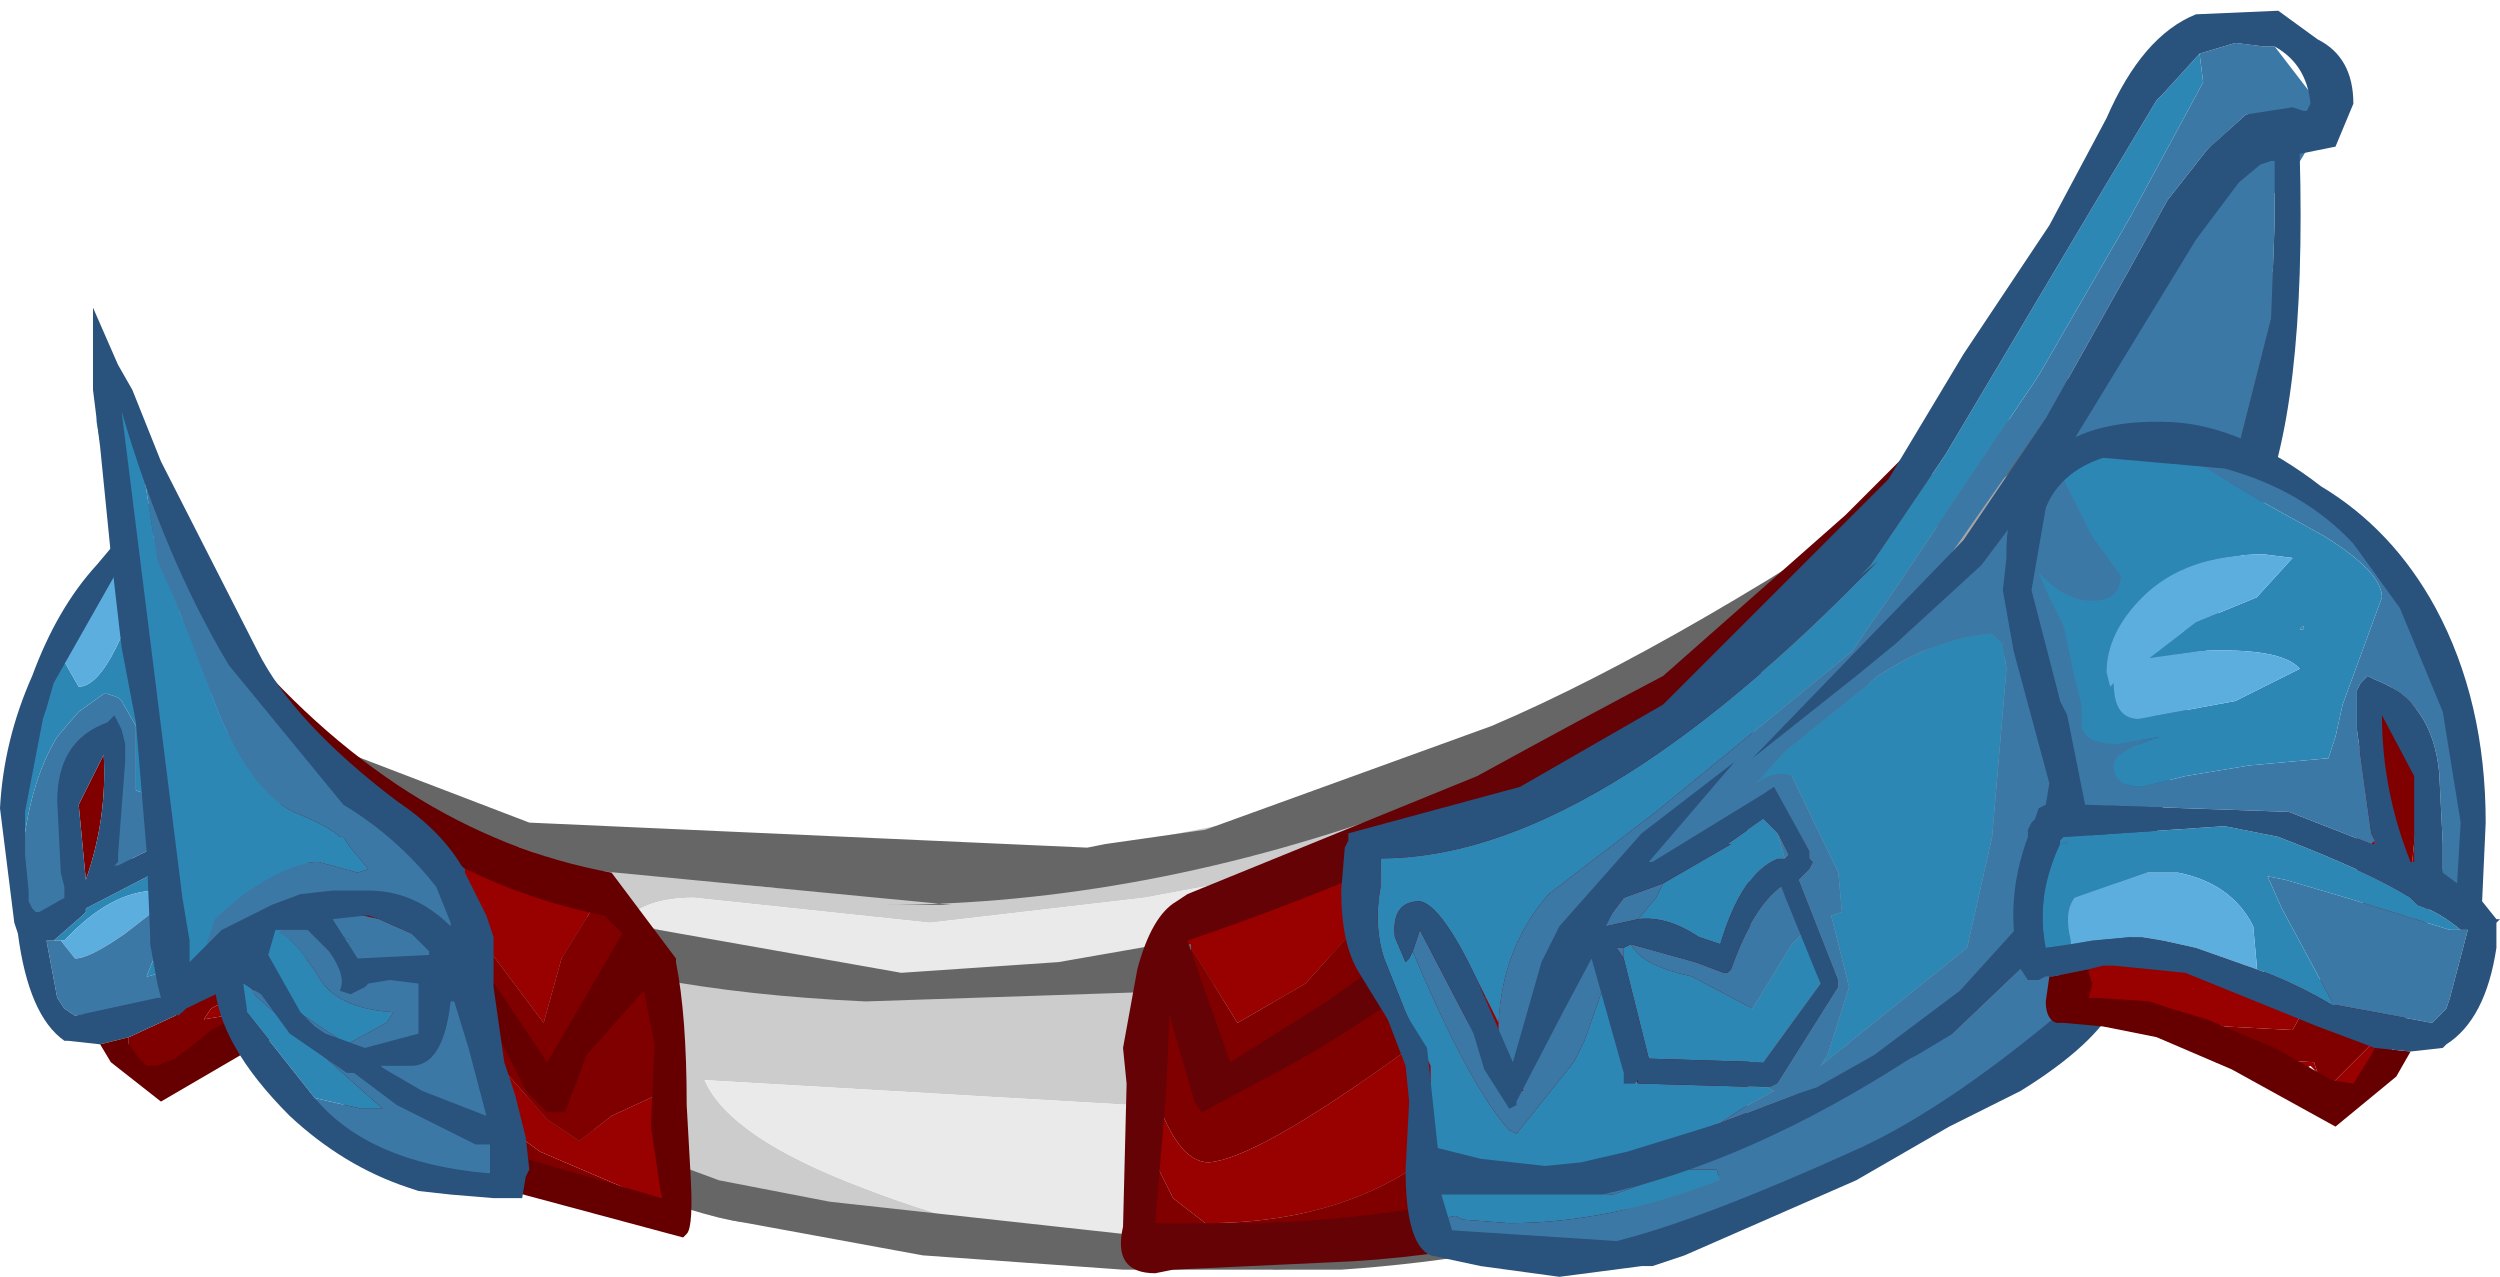
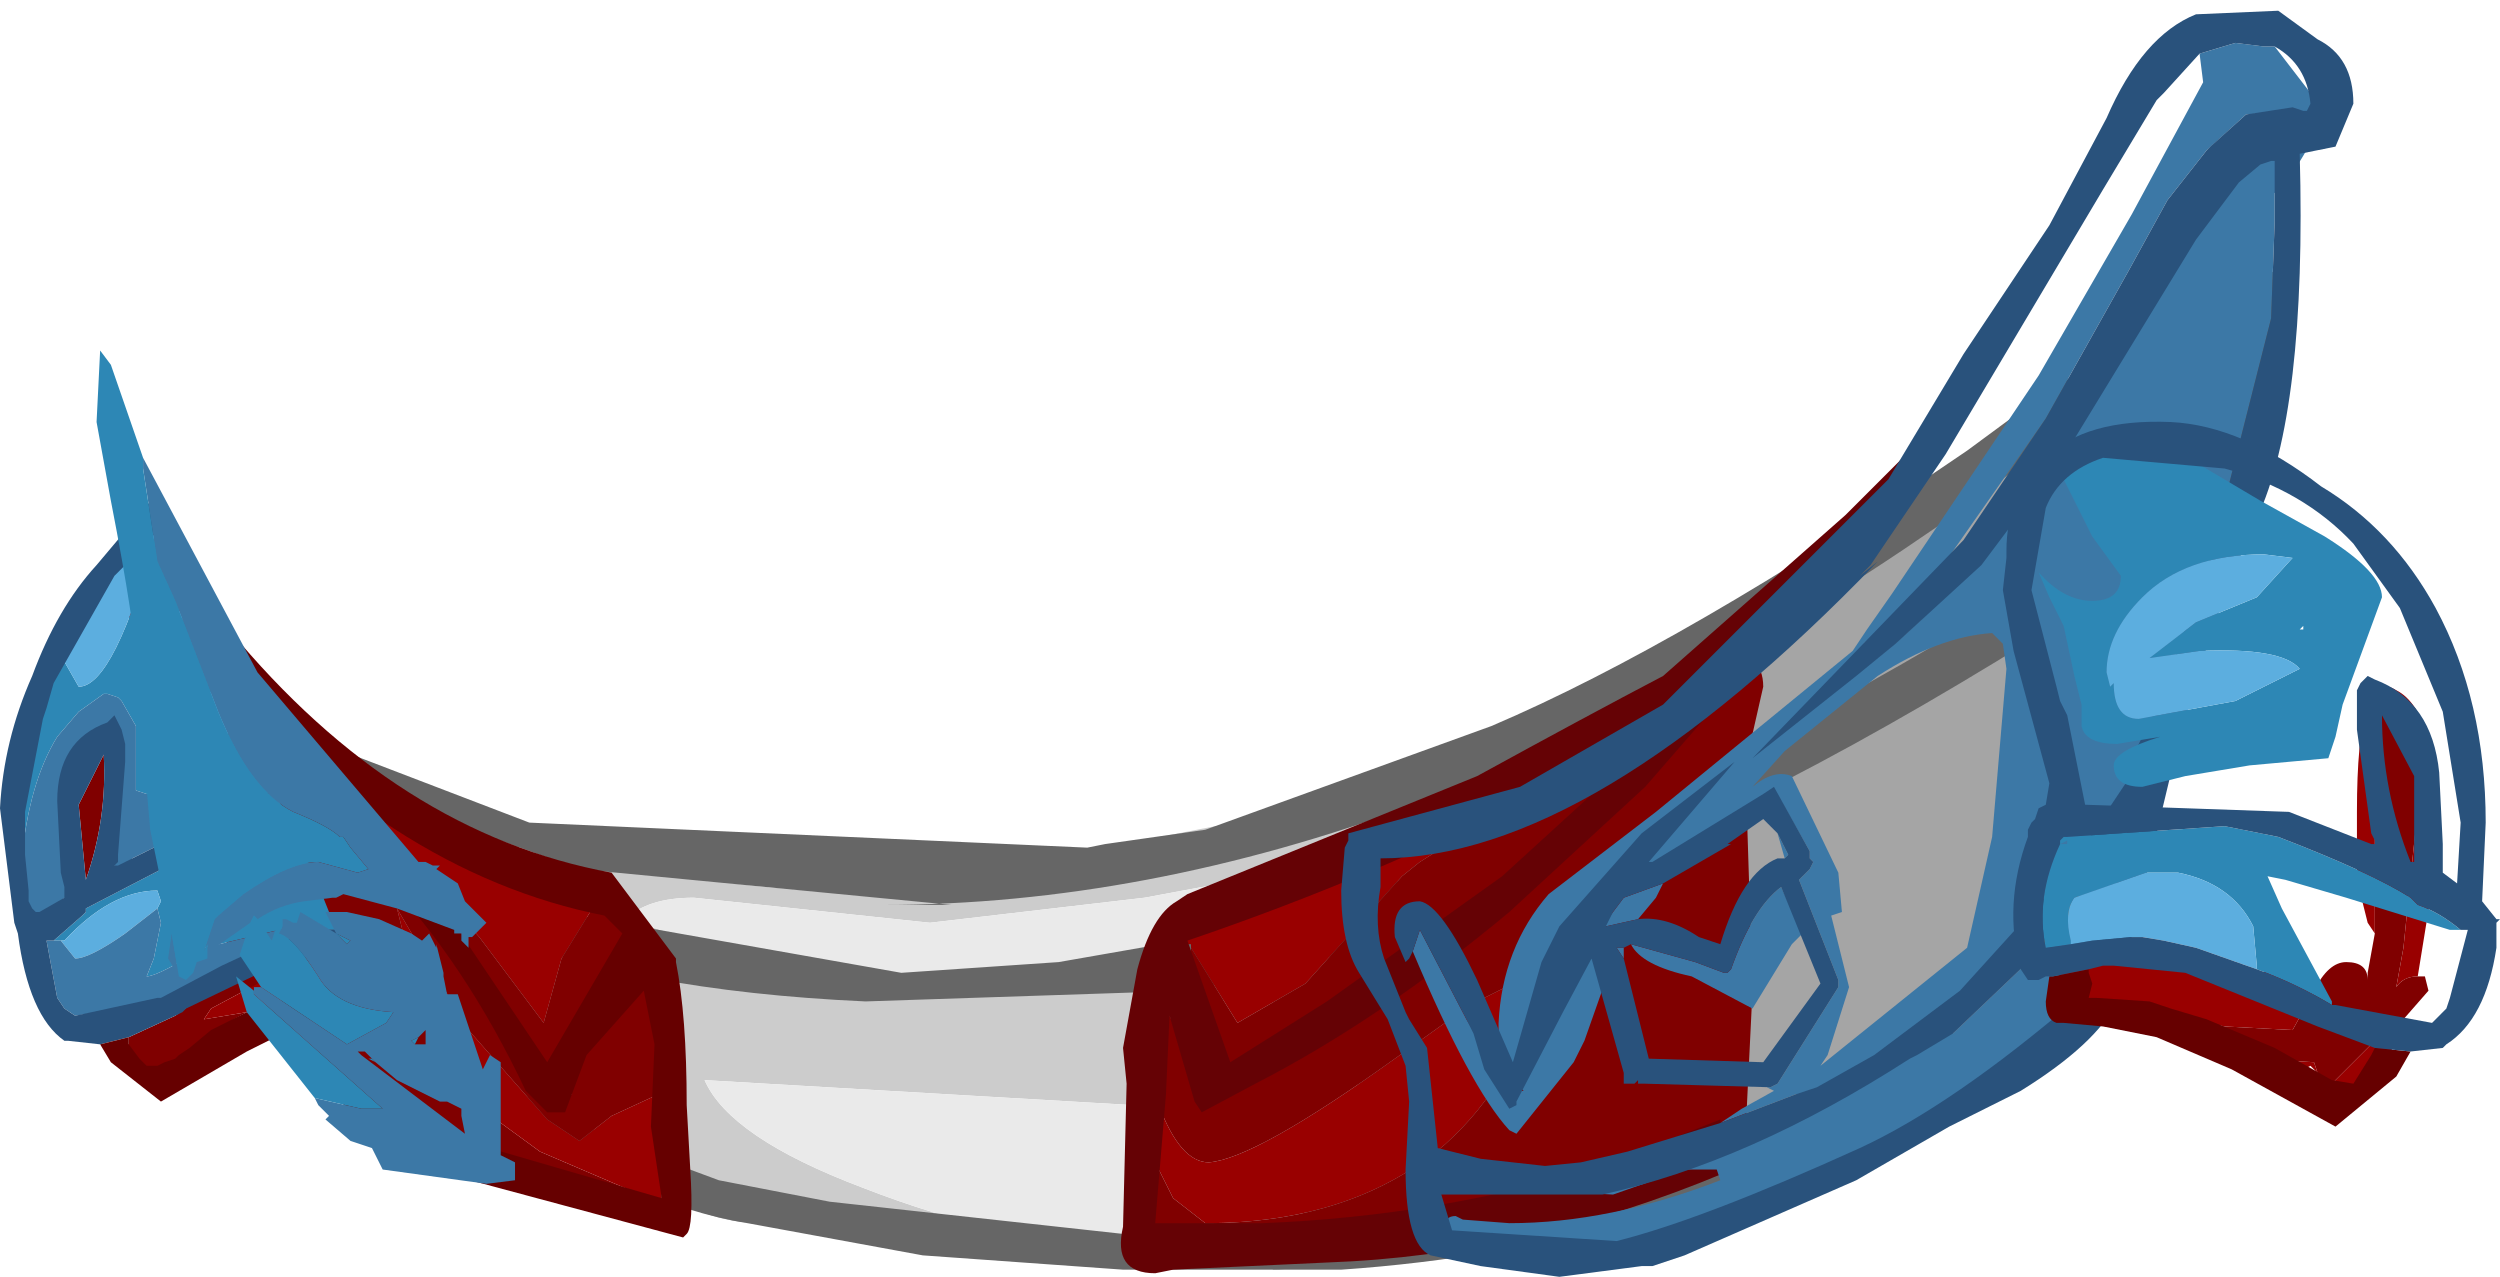
<svg xmlns="http://www.w3.org/2000/svg" height="178.5px" width="349.5px">
  <g transform="matrix(10.0, 0.0, 0.0, 10.0, 164.0, 25.5)">
    <path d="M3.45 8.35 L3.45 8.3 3.7 8.2 3.9 7.85 Q4.15 7.65 4.2 8.05 L4.45 7.85 5.1 7.7 5.75 7.45 6.5 7.05 7.6 6.3 10.65 4.5 14.7 1.55 15.2 1.1 Q15.15 2.65 14.2 5.5 L13.0 8.6 12.35 10.4 12.15 11.2 11.85 12.05 9.15 13.2 5.45 14.25 3.4 14.5 3.0 14.6 2.55 14.6 2.45 14.7 Q2.0 15.2 1.4 15.2 L1.15 15.0 1.45 14.75 1.9 14.35 Q2.6 13.7 2.6 12.75 L2.45 11.95 Q2.15 11.6 1.3 11.45 L-0.05 11.4 0.35 11.3 0.15 11.25 Q0.1 10.95 0.75 10.8 L1.85 10.6 2.4 10.4 3.0 9.9 3.15 9.65 3.45 8.45 3.45 8.35 M-5.4 14.3 L-5.3 14.35 Q-5.5 14.55 -5.75 14.55 -6.85 14.55 -7.95 13.5 L-8.95 12.95 Q-10.55 12.05 -11.2 11.35 -12.05 10.25 -12.1 9.75 L-12.7 8.2 Q-12.7 7.85 -12.3 7.85 L-9.75 8.9 -9.3 9.05 -8.85 9.15 -8.9 9.2 Q-9.2 9.25 -9.2 9.45 -9.2 9.9 -7.5 10.55 L-7.5 10.7 -7.35 10.75 -6.6 11.05 -6.8 11.15 Q-7.0 10.95 -7.2 10.9 L-8.0 11.0 -8.1 11.0 -8.15 11.05 -8.65 11.25 -8.7 11.7 Q-8.7 12.2 -7.75 13.2 -6.65 14.35 -5.7 14.35 L-5.4 14.3 M-10.8 9.65 L-10.65 9.8 -10.6 9.75 -10.8 9.65" fill="#a5a5a5" fill-rule="evenodd" stroke="none" />
    <path d="M3.45 8.35 L3.45 8.45 3.15 9.65 3.0 9.9 2.4 10.4 1.85 10.6 0.75 10.8 Q0.1 10.95 0.15 11.25 L0.35 11.3 -0.05 11.4 1.3 11.45 Q2.15 11.6 2.45 11.95 L2.6 12.75 Q2.6 13.7 1.9 14.35 L1.45 14.75 0.6 14.85 -0.7 14.9 -1.05 14.95 -3.45 14.8 -3.65 14.8 -5.35 14.25 -5.4 14.3 -5.7 14.35 Q-6.65 14.35 -7.75 13.2 -8.7 12.2 -8.7 11.7 L-8.65 11.25 -8.15 11.05 -8.1 11.0 -8.0 11.0 -7.2 10.9 Q-7.0 10.95 -6.8 11.15 L-6.6 11.05 -7.35 10.75 -7.5 10.7 -7.5 10.55 Q-9.2 9.9 -9.2 9.45 -9.2 9.25 -8.9 9.2 -6.55 9.9 -4.65 9.9 L-2.95 9.65 -2.75 9.65 1.1 8.9 3.2 8.4 3.45 8.35 M2.45 10.0 Q2.45 9.6 1.75 9.6 L-0.4 10.0 -3.4 10.35 -6.7 10.0 Q-7.35 10.0 -7.65 10.3 L-6.2 10.75 -3.65 11.2 Q2.45 10.8 2.45 10.0 M1.25 13.55 Q1.25 12.75 0.75 12.75 L-0.55 12.9 -6.55 12.55 Q-6.2 13.35 -4.35 14.05 -2.3 14.85 -0.75 14.8 L0.7 14.6 Q1.25 14.3 1.25 13.55 M-1.1 11.05 L-0.75 11.0 -1.0 11.05 -1.1 11.05" fill="#cccccc" fill-rule="evenodd" stroke="none" />
    <path d="M2.45 10.0 Q2.45 10.8 -3.65 11.2 L-6.2 10.75 -7.65 10.3 Q-7.35 10.0 -6.7 10.0 L-3.4 10.35 -0.4 10.0 1.75 9.6 Q2.45 9.6 2.45 10.0 M1.25 13.55 Q1.25 14.3 0.7 14.6 L-0.75 14.8 Q-2.3 14.85 -4.35 14.05 -6.2 13.35 -6.55 12.55 L-0.55 12.9 0.75 12.75 Q1.25 12.75 1.25 13.55 M-1.1 11.05 L-1.0 11.05 -0.75 11.0 -1.1 11.05" fill="#eaeaea" fill-rule="evenodd" stroke="none" />
    <path d="M15.45 1.25 L15.45 1.5 15.45 1.65 15.35 2.65 15.4 2.6 15.35 3.0 15.35 3.2 15.15 3.8 15.1 3.85 15.05 4.0 13.85 7.65 12.55 10.9 12.4 11.2 12.3 11.4 12.35 11.4 12.1 12.1 11.0 12.8 Q6.75 14.9 2.35 15.2 L-0.7 15.2 -3.5 15.0 -5.95 14.55 Q-7.55 14.3 -9.9 12.8 L-10.25 12.55 Q-12.1 11.15 -12.45 10.1 L-12.85 8.45 -12.85 8.0 -13.25 6.9 -12.55 7.55 -12.25 7.7 -11.35 8.05 -9.0 8.95 -1.2 9.3 -0.95 9.25 0.45 9.05 4.45 7.6 Q7.15 6.45 11.1 3.75 L12.05 3.05 13.5 2.1 Q14.2 1.6 14.85 1.25 L15.45 1.25 M12.55 6.05 Q8.3 8.75 5.1 9.9 2.65 10.8 0.2 11.3 L-4.3 11.45 Q-7.6 11.3 -9.6 10.45 L-12.0 9.25 -11.8 10.0 Q-11.5 11.15 -9.65 12.45 L-9.45 12.55 Q-8.15 13.3 -6.35 13.95 L-4.8 14.25 -0.7 14.7 1.1 14.65 Q6.75 14.4 11.5 11.85 L13.6 7.15 14.45 4.5 12.55 6.05 M15.1 1.45 L11.2 4.45 Q3.25 10.1 -4.05 10.1 L-3.1 10.1 -8.3 9.6 -11.2 8.55 -12.25 7.95 Q-12.2 9.15 -9.45 10.05 L-3.8 11.05 -1.6 10.9 0.4 10.55 4.8 9.3 Q8.2 8.05 12.15 5.55 L14.8 3.3 15.1 1.45" fill="#666666" fill-rule="evenodd" stroke="none" />
    <path d="M4.35 8.75 L4.4 8.9 3.45 9.5 3.2 9.7 1.85 11.2 0.9 11.75 0.25 10.7 0.25 10.75 0.25 10.65 0.1 10.65 0.05 10.5 Q0.05 10.3 0.5 10.3 0.8 10.3 2.4 9.5 L4.2 8.7 4.35 8.75 M-0.2 12.9 Q0.1 13.7 0.5 13.7 1.15 13.65 3.1 12.25 L4.15 11.5 4.95 11.1 4.95 11.4 Q4.8 12.55 3.8 13.45 2.5 14.55 0.45 14.55 L0.0 14.2 -0.2 13.8 -0.3 13.85 -0.2 12.9" fill="#990000" fill-rule="evenodd" stroke="none" />
    <path d="M0.25 10.75 L0.25 10.7 0.9 11.75 1.85 11.2 3.2 9.7 3.45 9.5 4.4 8.9 4.35 8.75 4.95 8.25 Q6.2 7.4 6.65 7.4 L6.85 7.6 6.85 7.65 7.45 7.25 7.5 7.15 Q6.95 7.2 6.95 6.95 L7.45 6.65 7.55 6.55 7.65 6.55 Q8.25 6.55 8.25 7.05 L8.0 8.15 8.1 11.3 8.0 13.35 Q7.9 13.75 6.95 13.75 6.65 13.8 6.4 14.05 L6.05 14.25 5.5 14.1 5.1 14.15 4.15 14.35 3.3 14.6 2.7 14.6 2.65 14.55 2.45 14.6 0.45 15.05 Q-0.45 15.05 -0.45 14.25 L-0.3 13.85 -0.2 13.8 0.0 14.2 0.45 14.55 Q2.5 14.55 3.8 13.45 4.8 12.55 4.95 11.4 L4.95 11.1 4.15 11.5 3.1 12.25 Q1.15 13.65 0.5 13.7 0.1 13.7 -0.2 12.9 L-0.2 12.15 -0.3 11.85 -0.25 11.7 -0.3 10.85 -0.05 11.65 0.1 11.95 0.25 12.55 0.3 12.55 0.6 12.0 0.35 11.65 0.15 10.95 0.25 10.75 M1.0 12.5 L1.55 12.15 1.0 12.4 1.0 12.5" fill="#800000" fill-rule="evenodd" stroke="none" />
    <path d="M7.45 7.0 L7.55 6.9 7.45 7.0 M0.8 12.3 L2.15 11.45 4.6 9.7 6.9 7.6 5.4 8.4 Q2.85 9.7 0.2 10.6 L0.8 12.3 M0.2 9.95 L4.25 8.3 Q5.8 7.45 6.85 6.9 L9.4 4.65 10.7 3.35 9.6 5.0 6.6 8.45 4.7 10.2 Q2.9 11.7 1.15 12.6 L0.4 13.0 0.3 12.85 -0.05 11.65 -0.1 12.75 -0.25 14.55 1.25 14.55 Q3.75 14.45 6.0 13.75 L7.65 13.1 7.7 13.85 Q4.95 15.0 2.15 15.1 L0.0 15.2 -0.25 15.25 Q-0.85 15.25 -0.7 14.6 L-0.65 12.6 -0.7 12.1 -0.5 11.0 Q-0.3 10.25 0.05 10.05 L0.2 9.95" fill="#650205" fill-rule="evenodd" stroke="none" />
    <path d="M-8.15 10.2 L-7.9 10.15 Q-7.65 10.15 -7.65 10.6 L-7.7 10.95 -7.7 11.05 -7.55 10.9 -7.35 11.1 -7.35 11.2 -7.2 11.55 -7.2 12.75 -7.85 13.05 -8.3 13.4 -8.75 13.1 -9.85 11.85 -10.85 10.15 -10.65 10.95 -10.15 12.6 -8.85 13.55 -7.45 14.15 -7.3 14.2 -7.0 14.3 Q-7.0 14.5 -7.4 14.5 -7.9 14.5 -9.4 13.7 L-9.4 13.75 -9.6 13.8 -11.95 12.45 -12.75 11.55 -13.35 10.4 -13.65 9.5 -13.95 8.7 -14.7 5.65 -14.65 5.35 -14.65 5.2 -14.55 5.0 -14.3 5.3 -14.2 5.5 Q-14.55 5.5 -14.55 5.75 L-13.6 7.05 -12.3 8.45 -10.6 9.55 -10.5 9.65 -10.45 9.7 -9.7 10.55 -8.8 11.75 -8.55 10.85 -8.15 10.2 M-14.05 5.75 Q-13.85 5.75 -13.75 6.0 L-13.65 6.25 -14.05 5.75 M-12.55 7.5 L-12.45 7.5 -11.85 8.2 -12.55 7.5 M-10.8 9.8 L-9.8 11.05 -10.45 10.05 -10.8 9.8 M-10.95 9.65 L-10.9 9.65 -11.0 9.55 -10.95 9.65 M-8.55 12.75 L-8.4 12.75 -8.5 12.7 -8.6 12.7 -8.55 12.75" fill="#800000" fill-rule="evenodd" stroke="none" />
-     <path d="M-7.2 12.75 L-7.15 14.2 -7.3 14.2 -7.45 14.15 -8.85 13.55 -10.15 12.6 -10.65 10.95 -10.85 10.15 -9.85 11.85 -8.75 13.1 -8.3 13.4 -7.85 13.05 -7.2 12.75 M-13.65 9.5 L-13.9 8.85 -13.95 8.7 -13.65 9.5 M-14.65 5.35 L-14.7 5.15 -14.65 5.2 -14.65 5.35 M-14.2 5.5 L-14.05 5.75 -13.65 6.25 -12.85 7.2 -12.55 7.5 -11.85 8.2 Q-10.6 9.2 -9.25 9.6 L-9.2 9.75 -9.25 9.85 -8.15 10.2 -8.55 10.85 -8.8 11.75 -9.7 10.55 -10.45 9.7 -10.5 9.65 -10.6 9.55 -12.3 8.45 -13.6 7.05 -14.55 5.75 Q-14.55 5.5 -14.2 5.5 M-8.5 12.7 L-8.4 12.75 -8.55 12.75 -8.5 12.7" fill="#990000" fill-rule="evenodd" stroke="none" />
+     <path d="M-7.2 12.75 L-7.15 14.2 -7.3 14.2 -7.45 14.15 -8.85 13.55 -10.15 12.6 -10.65 10.95 -10.85 10.15 -9.85 11.85 -8.75 13.1 -8.3 13.4 -7.85 13.05 -7.2 12.75 M-13.65 9.5 L-13.9 8.85 -13.95 8.7 -13.65 9.5 M-14.65 5.35 L-14.7 5.15 -14.65 5.2 -14.65 5.35 L-14.05 5.75 -13.65 6.25 -12.85 7.2 -12.55 7.5 -11.85 8.2 Q-10.6 9.2 -9.25 9.6 L-9.2 9.75 -9.25 9.85 -8.15 10.2 -8.55 10.85 -8.8 11.75 -9.7 10.55 -10.45 9.7 -10.5 9.65 -10.6 9.55 -12.3 8.45 -13.6 7.05 -14.55 5.75 Q-14.55 5.5 -14.2 5.5 M-8.5 12.7 L-8.4 12.75 -8.55 12.75 -8.5 12.7" fill="#990000" fill-rule="evenodd" stroke="none" />
    <path d="M-8.75 12.3 L-7.7 10.5 -7.95 10.25 Q-11.0 9.65 -13.6 6.6 L-14.7 5.15 -14.8 4.4 -14.8 3.95 -13.2 6.25 Q-10.85 9.1 -7.85 9.65 L-6.95 10.85 -6.95 10.9 Q-6.8 11.65 -6.8 12.9 L-6.75 13.8 Q-6.7 14.6 -6.8 14.7 L-6.85 14.75 -10.2 13.85 Q-11.55 13.2 -12.5 11.85 L-12.45 11.8 -10.65 13.05 -10.45 13.15 -10.4 13.2 -10.3 13.3 -10.25 13.3 -7.15 14.2 -7.3 13.2 -7.25 12.05 -7.4 11.3 -8.2 12.2 -8.5 13.0 -8.75 13.0 -9.0 12.75 -9.05 12.7 Q-9.9 10.9 -11.05 9.7 -11.55 9.25 -12.4 8.7 L-13.55 7.7 -14.2 6.55 -14.15 6.5 -13.55 7.15 -13.0 7.65 -12.55 7.95 -10.9 9.2 Q-10.85 9.15 -10.8 9.25 L-8.75 12.3" fill="#660000" fill-rule="evenodd" stroke="none" />
    <path d="M-14.5 5.0 L-14.55 5.1 -14.55 5.0 -14.5 5.0 M-15.3 6.0 L-15.5 6.7 -15.3 7.05 Q-14.8 7.05 -14.2 4.85 L-14.1 4.8 -13.85 5.45 -13.65 5.95 -13.95 6.0 -13.55 6.45 -13.45 6.5 -13.25 7.1 Q-13.85 7.15 -14.0 7.4 L-13.25 7.7 -12.95 7.8 -12.8 8.15 -12.55 8.55 -12.6 8.55 -13.35 8.5 -14.15 8.5 -14.35 8.55 -14.5 8.5 -14.5 7.6 -14.7 7.25 -14.75 7.2 -14.9 7.15 -14.95 7.15 -15.3 7.4 -15.6 7.75 Q-16.0 8.4 -16.1 9.5 L-16.15 9.7 -16.15 9.5 -16.2 9.5 -16.2 9.35 -16.25 8.75 -16.15 8.1 -15.75 6.7 -15.3 6.0 M-15.7 10.25 L-15.8 10.3 -15.85 10.3 -15.7 10.25 M-15.65 10.6 L-15.25 10.25 -15.2 10.2 -15.2 10.15 -13.85 9.45 -13.05 9.2 -13.0 9.2 -12.3 9.15 -12.0 9.7 -11.7 10.45 -11.8 10.45 -11.9 10.45 -11.9 10.5 -11.95 10.45 -12.5 10.45 -13.55 10.7 Q-14.2 11.1 -14.35 11.1 L-14.25 10.85 -14.15 10.35 -14.2 10.15 -14.15 10.05 -14.2 9.9 Q-14.85 9.9 -15.5 10.6 L-15.6 10.6 -15.65 10.6 M-14.4 11.5 L-14.2 11.45 -14.1 11.45 -14.05 11.45 -13.75 11.35 -13.45 11.2 -14.1 11.55 -14.2 11.55 -14.25 11.6 -14.3 11.55 -14.4 11.55 -14.4 11.5" fill="#2d87b5" fill-rule="evenodd" stroke="none" />
    <path d="M-14.55 5.1 L-14.5 5.0 Q-14.35 4.85 -14.2 4.85 -14.8 7.05 -15.3 7.05 L-15.5 6.7 -15.3 6.0 -15.0 5.5 -14.6 5.1 -14.55 5.1 M-13.65 5.95 L-13.45 6.5 -13.55 6.45 -13.95 6.0 -13.65 5.95 M-13.25 7.1 L-12.95 7.8 -13.25 7.7 -14.0 7.4 Q-13.85 7.15 -13.25 7.1 M-15.5 10.6 Q-14.85 9.9 -14.2 9.9 L-14.15 10.05 -14.2 10.15 -14.65 10.5 Q-15.15 10.85 -15.35 10.85 L-15.55 10.6 -15.5 10.6" fill="#5caedf" fill-rule="evenodd" stroke="none" />
    <path d="M-12.55 8.55 L-12.45 8.75 Q-13.2 8.75 -13.75 9.05 L-14.55 9.45 -14.7 9.65 -14.8 9.9 -14.9 9.85 -14.8 9.55 -14.9 9.45 -14.8 9.3 -14.75 8.75 -14.75 8.1 -14.75 7.85 -14.85 7.55 -14.95 7.6 -15.1 7.65 -15.2 7.8 -15.5 8.5 -15.5 8.7 -15.55 9.35 -15.45 9.7 -15.45 10.05 -15.5 10.0 -15.65 10.15 -15.65 10.2 -15.7 10.25 -15.85 10.3 -15.95 10.3 -16.1 10.3 -16.1 10.1 -16.15 9.85 -16.15 9.7 -16.1 9.5 Q-16.0 8.4 -15.6 7.75 L-15.3 7.4 -14.95 7.15 -14.9 7.15 -14.75 7.2 -14.7 7.25 -14.5 7.6 -14.5 8.5 -14.35 8.55 -14.15 8.5 -13.35 8.5 -12.6 8.55 -12.55 8.55 M-15.65 10.6 L-15.6 10.6 -15.5 10.6 -15.55 10.6 -15.35 10.85 Q-15.15 10.85 -14.65 10.5 L-14.2 10.15 -14.15 10.35 -14.25 10.85 -14.35 11.1 Q-14.2 11.1 -13.55 10.7 L-12.5 10.45 -11.95 10.45 -11.9 10.5 -12.05 10.7 -12.1 10.65 -12.75 10.95 -12.95 10.95 -13.45 11.2 -13.75 11.35 -14.05 11.45 -14.1 11.45 -14.2 11.45 -14.4 11.5 -15.35 11.65 -15.5 11.55 -15.6 11.4 -15.75 10.6 -15.7 10.6 -15.65 10.6 M-13.05 9.2 L-13.85 9.45 -13.65 9.35 -13.05 9.2" fill="#3c78a6" fill-rule="evenodd" stroke="none" />
    <path d="M-12.75 10.95 L-12.1 10.65 -12.05 10.7 -12.0 10.75 -12.05 10.8 -11.95 10.8 -11.85 10.8 -11.85 10.75 -11.8 10.75 -11.8 10.8 -12.65 11.1 -12.7 11.15 -13.45 11.55 -13.55 11.7 -12.95 11.6 -13.4 11.85 -13.35 11.85 -13.5 12.1 -13.8 12.3 -13.95 12.4 -14.05 12.45 -14.2 12.5 -14.45 12.45 -14.75 12.2 -14.7 12.05 -14.6 12.05 -14.6 11.95 -13.95 11.65 -13.4 11.25 -13.3 11.2 -13.2 11.15 -12.75 10.95 M-15.2 9.75 L-15.3 8.7 -14.95 8.0 Q-14.9 8.9 -15.2 9.75" fill="#800000" fill-rule="evenodd" stroke="none" />
    <path d="M-12.95 11.6 L-13.55 11.7 -13.45 11.55 -12.7 11.15 -12.65 11.1 -11.8 10.8 -11.55 10.75 -11.55 10.8 -11.4 11.15 -12.0 11.25 -12.2 11.35 -12.65 11.5 -12.95 11.6" fill="#990000" fill-rule="evenodd" stroke="none" />
    <path d="M-15.0 12.05 L-15.45 12.0 -15.5 12.0 Q-16.0 11.65 -16.15 10.5 L-16.2 10.35 -16.4 8.75 Q-16.35 7.8 -15.95 6.9 -15.6 5.95 -15.05 5.35 L-14.25 4.4 -14.1 4.8 -14.45 5.1 -14.55 5.25 -14.75 5.45 -14.8 5.5 -15.65 7.0 -15.75 7.35 -15.8 7.5 -16.05 8.8 -16.05 9.4 -16.0 9.9 -16.0 10.05 -15.95 10.15 -15.9 10.2 -15.85 10.2 -15.5 10.0 -15.5 9.85 -15.55 9.65 -15.6 8.65 Q-15.6 7.8 -14.9 7.55 L-14.8 7.45 -14.75 7.55 -14.7 7.65 -14.65 7.85 -14.65 8.1 -14.75 9.4 -14.75 9.5 -14.8 9.55 -14.75 9.55 -13.75 9.05 Q-13.2 8.75 -12.45 8.75 L-12.3 9.15 -13.0 9.2 -13.05 9.2 -13.65 9.35 -13.85 9.45 -15.2 10.15 -15.2 10.2 -15.25 10.25 -15.65 10.6 -15.7 10.6 -15.75 10.6 -15.6 11.4 -15.5 11.55 -15.35 11.65 -14.2 11.4 -14.15 11.4 -13.3 10.95 -12.55 10.6 -12.15 10.55 -11.9 10.45 -11.8 10.45 -11.7 10.45 -11.55 10.75 -11.95 10.8 -12.45 10.9 -13.8 11.55 -13.85 11.6 -13.95 11.65 -14.6 11.95 -15.0 12.05 M-15.2 9.75 Q-14.9 8.9 -14.95 8.0 L-15.3 8.7 -15.2 9.75" fill="#29527c" fill-rule="evenodd" stroke="none" />
    <path d="M-14.6 11.95 L-14.6 12.05 -14.45 12.25 -14.35 12.35 -14.2 12.35 -14.1 12.3 -13.95 12.25 -13.9 12.2 -13.75 12.1 -13.45 11.85 -12.95 11.6 -12.65 11.5 -12.2 11.35 -12.0 11.25 -11.4 11.15 -11.25 11.5 -11.4 11.5 -12.05 11.7 -12.95 12.15 -14.15 12.85 -14.85 12.3 -15.0 12.05 -14.6 11.95" fill="#660000" fill-rule="evenodd" stroke="none" />
    <path d="M-14.4 3.85 L-12.8 6.85 -10.55 9.5 -10.45 9.5 -10.35 9.55 -10.25 9.55 -10.3 9.6 -10.0 9.8 -9.9 10.05 -9.6 10.35 -9.8 10.55 -9.85 10.55 -9.85 10.6 -9.85 10.7 -9.95 10.6 -9.95 10.5 -10.0 10.5 -10.05 10.5 -10.05 10.45 -10.85 10.15 -11.6 9.95 -11.7 10.0 -11.65 10.0 -11.75 10.0 -12.15 10.05 Q-12.5 10.1 -12.8 10.3 L-12.85 10.25 -12.9 10.35 -13.4 10.7 -13.7 11.05 -13.65 10.9 -13.5 10.85 -13.5 10.65 -13.55 10.75 -13.4 10.3 -13.35 10.25 -13.0 9.95 Q-12.35 9.5 -11.95 9.5 L-11.4 9.65 -11.25 9.6 -11.5 9.3 -11.6 9.15 -11.65 9.15 Q-11.8 9.0 -12.3 8.8 -12.9 8.5 -13.35 7.4 L-13.95 5.85 -14.2 5.3 -14.4 4.0 -14.4 3.85 M-12.45 10.4 L-12.45 10.3 -12.4 10.3 -12.3 10.35 -12.25 10.35 -12.2 10.2 -11.7 10.5 -11.85 10.2 -11.55 10.2 -11.1 10.3 -10.65 10.5 -10.5 10.6 -10.4 10.5 -10.3 10.7 -10.3 10.65 -10.2 11.05 -10.2 11.1 -10.15 11.35 -10.05 11.35 -10.0 11.35 -9.95 11.5 -9.7 12.25 -9.65 12.4 -9.55 12.2 -9.4 12.3 -9.4 13.6 -9.2 13.7 -9.2 13.95 -9.6 14.0 -11.05 13.8 -11.2 13.5 -11.5 13.4 -11.85 13.1 -11.8 13.05 -11.95 12.9 -12.0 12.8 -11.35 12.95 -11.05 12.95 -12.85 11.35 -12.85 11.3 -12.85 11.25 -12.75 11.25 -11.55 12.05 -11.0 11.75 -10.9 11.6 Q-11.7 11.55 -11.95 11.1 -12.3 10.55 -12.5 10.5 L-12.45 10.4 M-13.9 11.1 L-14.05 10.85 -14.0 10.5 -13.9 11.1 M-12.6 10.6 L-12.55 10.65 -12.6 10.6 M-11.5 10.6 L-11.7 10.5 -11.6 10.6 -11.55 10.65 -11.5 10.6 M-11.2 12.25 L-11.3 12.15 -11.4 12.15 -11.35 12.2 -9.9 13.3 -9.95 13.05 -9.95 12.95 -10.15 12.85 -10.25 12.85 -10.85 12.55 -11.15 12.3 -11.2 12.25 M-10.6 12.05 L-10.45 12.05 -10.45 11.85 -10.55 11.95 -10.65 12.0 -10.6 12.05" fill="#3c78a6" fill-rule="evenodd" stroke="none" />
    <path d="M-12.8 10.3 L-12.6 10.6 -12.55 10.45 -12.45 10.4 -12.5 10.5 Q-12.3 10.55 -11.95 11.1 -11.7 11.55 -10.9 11.6 L-11.0 11.75 -11.55 12.05 -12.75 11.25 -13.05 10.8 -12.9 10.35 -12.85 10.25 -12.8 10.3 M-12.3 10.35 L-12.25 10.35 -12.3 10.35 M-12.0 12.8 L-12.95 11.6 -13.1 11.1 -12.85 11.3 -12.85 11.35 -11.05 12.95 -11.35 12.95 -12.0 12.8 M-13.7 11.05 L-13.8 11.15 -13.9 11.1 -14.0 10.5 -14.3 9.05 -14.5 6.75 Q-14.5 6.25 -14.85 4.45 L-15.05 3.35 -15.0 2.35 -14.85 2.55 -14.4 3.85 -14.4 4.0 -14.2 5.3 -13.95 5.85 -13.35 7.4 Q-12.9 8.5 -12.3 8.8 -11.8 9.0 -11.65 9.15 L-11.6 9.15 -11.5 9.3 -11.25 9.6 -11.4 9.65 -11.95 9.5 Q-12.35 9.5 -13.0 9.95 L-13.35 10.25 -13.4 10.3 -13.55 10.75 -13.5 10.65 -13.5 10.85 -13.65 10.9 -13.7 11.05 M-11.5 10.6 L-11.55 10.65 -11.6 10.6 -11.7 10.5 -11.5 10.6 M-12.6 10.6 L-12.55 10.65 -12.6 10.6 M-11.15 12.3 L-11.25 12.25 -11.2 12.25 -11.15 12.3 M-10.55 11.95 L-10.6 12.05 -10.65 12.0 -10.55 11.95" fill="#2d87b5" fill-rule="evenodd" stroke="none" />
-     <path d="M-9.9 9.65 L-9.8 9.85 -9.6 10.25 -9.5 10.55 -9.5 11.25 -9.35 12.3 -9.2 12.75 -9.05 13.35 -9.0 13.8 -9.05 13.9 -9.1 14.2 -9.3 14.2 -9.35 14.2 -9.5 14.2 -10.1 14.15 -10.55 14.1 -10.7 14.05 Q-11.6 13.75 -12.35 13.05 -13.35 12.05 -13.4 11.2 L-13.45 11.2 -13.4 11.15 -13.4 11.0 -13.9 11.65 -13.95 11.6 -14.0 11.65 -14.15 11.4 -14.2 11.2 -14.3 10.65 -14.3 10.55 -14.35 9.35 -14.5 7.55 -14.7 6.5 -14.85 5.2 -15.0 3.7 -15.1 2.9 -15.1 1.75 -14.75 2.55 -14.55 2.9 -14.15 3.9 -12.8 6.55 Q-12.3 7.55 -10.85 8.65 -10.25 9.05 -9.95 9.55 L-9.9 9.6 -9.9 9.65 M-10.1 10.35 L-10.3 9.85 Q-10.85 9.15 -11.6 8.7 L-13.2 6.75 Q-14.1 5.25 -14.7 3.2 L-13.85 10.0 -13.75 10.6 -13.75 10.9 -13.3 10.45 -12.6 10.1 -12.2 9.95 -11.75 9.9 -11.25 9.9 Q-10.6 9.9 -10.1 10.4 L-10.1 10.35 M-10.1 11.45 Q-10.2 12.35 -10.65 12.35 L-11.1 12.35 -10.5 12.7 -9.6 13.05 -9.85 12.1 -10.05 11.45 -10.1 11.45 M-13.0 11.2 L-12.95 11.55 -12.95 11.6 -12.0 12.8 Q-11.25 13.7 -9.6 13.85 L-9.55 13.85 -9.55 13.7 -9.55 13.45 -9.75 13.45 -10.85 12.9 -11.45 12.45 -11.55 12.45 -12.35 11.9 -12.75 11.35 -13.0 11.2 M-10.4 10.75 L-10.65 10.5 -11.1 10.3 -11.25 10.25 -11.3 10.25 -11.75 10.3 -11.4 10.85 -10.4 10.8 -10.4 10.75 M-12.55 10.45 L-12.65 10.8 -12.2 11.6 -12.0 11.8 -11.85 11.9 -11.3 12.1 -10.55 11.9 -10.55 11.2 -10.95 11.15 -11.25 11.2 -11.3 11.25 -11.5 11.35 -11.65 11.3 Q-11.55 11.1 -11.8 10.75 L-12.1 10.45 -12.15 10.45 -12.55 10.45" fill="#29527c" fill-rule="evenodd" stroke="none" />
-     <path d="M7.65 13.15 L6.75 13.45 5.45 13.9 4.7 13.75 4.4 13.8 Q3.7 13.8 3.7 13.5 L3.6 13.45 3.65 13.15 3.6 13.0 3.6 12.35 3.25 11.6 2.95 10.85 Q2.8 10.4 2.9 9.85 L2.9 9.45 Q5.85 9.45 9.85 5.3 L9.6 5.5 9.75 5.35 10.8 3.8 13.0 0.1 13.75 -1.15 13.85 -1.25 14.35 -1.8 14.4 -1.4 13.4 0.45 12.1 2.7 10.05 5.75 9.7 6.25 9.5 6.55 6.75 8.8 5.25 9.95 Q4.6 10.7 4.55 11.75 L4.25 11.15 Q3.75 10.1 3.45 10.05 3.05 10.05 3.1 10.55 L3.25 10.9 3.3 10.85 3.35 10.75 Q4.15 12.65 4.7 13.25 L4.8 13.3 5.6 12.3 5.75 12.0 6.05 11.15 6.1 11.3 6.25 10.95 6.1 11.4 6.45 12.5 6.5 12.6 6.6 12.6 8.3 12.65 8.4 12.7 7.95 12.95 7.65 13.15 M6.75 14.75 L6.6 14.8 6.5 14.8 6.75 14.75 M3.8 14.6 L3.7 14.6 3.55 13.75 3.6 13.75 3.9 13.9 4.0 14.05 4.65 14.05 4.75 14.05 5.25 14.1 6.15 14.15 7.15 13.8 7.6 13.8 7.65 13.95 Q6.1 14.55 4.7 14.55 L4.05 14.5 3.95 14.45 Q3.8 14.45 3.8 14.6 M14.05 0.85 L14.05 0.9 13.95 1.15 14.05 0.85 M13.2 2.35 L13.05 2.55 12.9 2.75 13.2 2.35 M9.85 6.35 L9.65 6.45 9.9 6.25 9.85 6.35 M11.6 6.45 L11.65 6.8 11.45 9.15 11.1 10.7 9.05 12.35 9.15 12.2 9.45 11.25 9.2 10.25 9.35 10.2 9.3 9.65 8.65 8.3 Q8.4 8.2 8.1 8.45 L8.55 7.95 9.85 6.9 Q10.7 6.35 11.45 6.3 L11.6 6.45 M6.85 9.8 L7.8 9.25 7.75 9.25 8.25 8.9 8.45 9.1 8.55 9.45 8.45 9.45 Q7.95 9.65 7.65 10.65 L7.35 10.55 Q6.9 10.25 6.5 10.3 L6.75 10.0 6.85 9.8 M6.3 10.7 L6.4 10.65 Q6.55 10.95 7.25 11.1 L8.1 11.55 8.65 10.65 8.8 10.5 9.05 11.2 8.25 12.3 6.65 12.25 6.3 10.85 6.3 10.7" fill="#2d87b5" fill-rule="evenodd" stroke="none" />
    <path d="M14.35 -1.8 L14.85 -1.95 15.25 -1.9 15.35 -1.9 15.4 -1.9 15.9 -1.25 15.9 -1.3 16.0 -1.0 Q16.0 -0.5 15.4 0.15 L15.4 0.25 15.4 0.35 15.4 0.55 15.35 1.9 14.5 5.25 14.35 5.7 14.45 5.95 14.1 7.3 14.05 7.4 13.9 7.9 13.15 10.75 Q12.95 11.75 11.55 12.65 L9.3 13.7 8.15 14.3 7.3 14.6 6.75 14.75 6.5 14.8 4.8 14.95 Q3.8 14.95 3.8 14.65 L3.8 14.6 Q3.8 14.45 3.95 14.45 L4.05 14.5 4.7 14.55 Q6.1 14.55 7.65 13.95 L7.6 13.8 7.15 13.8 6.15 14.15 5.25 14.1 Q6.25 14.05 8.6 13.1 10.0 12.55 10.95 11.7 L10.9 11.85 10.9 11.9 11.95 10.9 12.5 10.3 12.7 9.9 13.15 8.8 13.25 8.55 13.1 8.75 13.1 8.85 Q13.1 9.25 11.5 10.9 L10.6 11.75 Q10.4 12.1 9.0 12.85 L8.75 12.85 8.7 12.8 8.8 12.75 8.7 12.75 7.65 13.15 7.95 12.95 8.4 12.7 8.3 12.65 8.35 12.65 8.45 12.6 9.3 11.25 9.3 11.15 8.75 9.75 8.9 9.6 8.95 9.5 8.9 9.45 8.9 9.35 8.5 8.65 7.45 9.2 7.2 9.4 6.3 9.9 6.1 9.8 6.75 9.35 6.75 9.3 Q5.85 9.85 5.45 10.5 5.0 11.2 4.85 12.4 4.55 12.4 4.55 11.85 L4.55 11.75 Q4.6 10.7 5.25 9.95 L6.75 8.8 9.5 6.55 9.7 6.25 10.05 5.75 12.1 2.7 13.4 0.45 14.4 -1.4 14.35 -1.8 M3.9 13.9 L4.65 14.05 4.0 14.05 3.9 13.9 M6.05 11.15 L5.75 12.0 5.6 12.3 4.8 13.3 4.7 13.25 Q4.15 12.65 3.35 10.75 L3.45 10.45 4.1 11.7 4.7 12.7 4.9 12.7 4.85 12.65 5.6 11.1 5.8 10.8 5.85 10.85 5.95 10.75 6.05 11.15 M14.05 0.85 L14.65 -0.1 15.1 -0.5 Q15.25 -1.0 15.65 -0.85 L15.7 -1.0 15.0 -0.95 14.45 -0.45 13.9 0.25 13.35 1.25 12.2 3.3 10.8 5.3 9.9 6.25 9.65 6.45 9.85 6.35 9.35 6.95 9.4 6.95 9.5 6.9 Q11.1 5.8 12.45 3.5 L12.9 2.75 13.05 2.55 13.2 2.35 13.25 2.3 13.3 2.25 13.3 2.2 13.4 2.1 13.45 2.0 13.9 1.25 13.95 1.15 14.05 0.9 14.05 0.85 M11.6 6.45 L11.45 6.3 Q10.7 6.35 9.85 6.9 L8.55 7.95 8.1 8.45 Q8.4 8.2 8.65 8.3 L9.3 9.65 9.35 10.2 9.2 10.25 9.45 11.25 9.15 12.2 9.05 12.35 11.1 10.7 11.45 9.15 11.65 6.8 11.6 6.45 M8.45 9.1 L8.6 9.4 8.55 9.45 8.45 9.1 M6.5 10.3 L6.05 10.4 6.0 10.4 6.3 10.0 6.85 9.8 6.75 10.0 6.5 10.3 M6.3 10.85 L6.2 10.7 6.3 10.7 6.3 10.85 M6.4 10.65 L7.3 10.9 7.7 11.05 7.75 11.05 7.8 11.0 Q8.1 10.15 8.5 9.85 L8.8 10.5 8.65 10.65 8.1 11.55 7.25 11.1 Q6.55 10.95 6.4 10.65" fill="#3c78a6" fill-rule="evenodd" stroke="none" />
    <path d="M13.05 -0.9 Q13.55 -2.05 14.3 -2.35 L15.45 -2.4 16.0 -2.0 Q16.5 -1.75 16.5 -1.1 L16.25 -0.5 15.75 -0.4 Q15.85 3.2 15.15 4.7 14.45 6.25 14.0 8.05 L13.4 10.55 13.3 11.25 13.3 11.3 13.2 11.45 Q12.9 12.05 11.85 12.7 L10.85 13.2 9.55 13.95 7.15 15.0 6.7 15.15 6.55 15.15 5.4 15.3 4.3 15.15 3.6 15.0 Q3.25 14.85 3.25 13.8 L3.3 12.85 3.25 12.35 3.0 11.7 2.6 11.05 Q2.35 10.65 2.35 9.9 L2.4 9.3 2.45 9.2 2.45 9.1 4.85 8.45 6.85 7.3 10.0 4.15 11.05 2.4 12.25 0.6 13.05 -0.9 M14.5 -0.5 L15.0 -0.95 15.65 -1.05 15.8 -1.0 15.85 -1.0 15.9 -1.1 Q15.85 -1.65 15.4 -1.9 L15.35 -1.9 15.25 -1.9 14.85 -1.95 14.35 -1.8 13.85 -1.25 13.75 -1.15 13.0 0.1 10.8 3.8 9.75 5.35 9.6 5.5 9.85 5.3 Q5.85 9.45 2.9 9.45 L2.9 9.85 Q2.8 10.4 2.95 10.85 L3.25 11.6 3.3 11.7 3.55 12.1 3.7 13.5 4.3 13.65 5.2 13.75 5.7 13.7 6.35 13.55 7.65 13.15 8.7 12.75 9.0 12.65 9.8 12.2 11.0 11.3 12.45 9.7 13.35 8.35 13.45 7.95 13.75 7.35 13.9 7.0 14.05 6.5 14.5 5.25 15.35 1.9 15.4 0.55 15.4 0.35 15.4 0.25 15.4 -0.2 15.4 -0.3 15.35 -0.3 15.2 -0.25 14.9 0.0 14.45 0.6 14.3 0.8 12.5 3.75 11.3 5.35 10.1 6.45 9.55 6.9 8.1 8.05 11.05 5.0 12.2 3.3 13.35 1.25 13.9 0.25 14.45 -0.45 14.5 -0.5 M10.4 12.2 L10.3 12.25 Q8.05 13.7 6.0 14.15 L4.1 14.15 3.85 14.15 3.75 14.15 3.9 14.65 6.2 14.8 Q7.4 14.5 9.6 13.5 10.9 12.9 12.65 11.4 L13.0 10.35 13.15 9.95 13.25 9.55 13.35 9.0 11.95 10.9 10.9 11.9 10.4 12.2 M6.3 10.7 L6.2 10.7 6.3 10.85 6.65 12.25 8.25 12.3 9.05 11.2 8.5 9.85 Q8.1 10.15 7.8 11.0 L7.75 11.05 7.7 11.05 7.3 10.9 6.4 10.65 6.3 10.7 M7.75 9.25 L7.8 9.25 6.85 9.8 6.3 10.0 6.15 10.2 6.05 10.4 6.5 10.3 Q6.9 10.25 7.35 10.55 L7.65 10.65 Q7.95 9.65 8.45 9.45 L8.55 9.45 8.6 9.4 8.45 9.1 8.25 8.9 7.75 9.25 M3.45 10.45 L3.35 10.75 3.3 10.85 3.25 10.9 3.1 10.55 Q3.05 10.05 3.45 10.05 3.75 10.1 4.25 11.15 L4.75 12.3 5.15 10.9 5.4 10.4 6.55 9.1 7.85 8.1 6.65 9.5 6.7 9.5 8.25 8.55 8.4 8.45 8.9 9.35 8.9 9.45 8.95 9.5 8.9 9.6 8.75 9.75 9.3 11.15 9.3 11.25 8.45 12.6 8.35 12.65 6.6 12.6 6.5 12.6 6.5 12.55 6.45 12.6 6.3 12.6 6.3 12.45 5.85 10.85 5.45 11.6 4.8 12.85 4.8 12.9 4.7 12.95 4.35 12.4 4.2 11.9 4.1 11.7 3.45 10.45" fill="#29527c" fill-rule="evenodd" stroke="none" />
    <path d="M14.2 11.7 L13.0 11.5 12.75 11.45 12.45 11.3 12.4 11.1 Q12.4 10.75 13.4 10.75 L14.4 10.85 15.15 11.3 Q15.15 11.0 15.4 11.0 15.7 11.0 15.95 11.3 L15.9 11.4 15.65 11.85 14.7 11.8 14.25 11.7 14.2 11.7 M16.8 10.5 L16.7 10.35 16.55 9.75 16.55 8.8 Q16.55 6.75 17.1 7.1 17.7 7.4 17.7 9.25 L17.4 11.1 Q17.2 11.1 17.1 11.25 L17.2 10.7 17.45 8.25 17.4 7.55 Q17.25 7.15 16.8 7.3 L16.75 7.45 16.8 7.6 16.8 10.5 M17.2 11.7 Q16.85 12.75 16.45 12.75 L16.1 12.6 16.2 12.6 16.85 11.95 17.2 11.7 M16.0 12.45 L15.9 12.35 15.7 12.45 15.1 12.25 15.95 12.3 16.0 12.45 M13.8 10.85 L13.6 10.85 13.85 10.95 13.8 10.85" fill="#990000" fill-rule="evenodd" stroke="none" />
    <path d="M13.8 10.85 L13.85 10.95 13.6 10.85 13.8 10.85" fill="#2d87b5" fill-rule="evenodd" stroke="none" />
    <path d="M15.95 11.3 Q16.15 10.9 16.4 10.9 16.7 10.9 16.7 11.15 L16.7 11.05 16.8 10.5 16.8 7.6 16.75 7.45 16.8 7.3 Q17.25 7.15 17.4 7.55 L17.45 8.25 17.2 10.7 17.1 11.25 Q17.2 11.1 17.4 11.1 L17.5 11.1 17.55 11.3 17.2 11.7 16.85 11.95 16.2 12.6 16.1 12.6 16.0 12.45 15.95 12.3 15.1 12.25 14.55 12.05 14.0 11.85 14.2 11.7 14.25 11.7 14.7 11.8 15.65 11.85 15.9 11.4 15.95 11.3" fill="#800000" fill-rule="evenodd" stroke="none" />
-     <path d="M12.5 4.05 L12.45 4.15 12.85 4.95 13.25 5.5 Q13.25 5.85 12.85 5.85 12.45 5.85 12.1 5.45 L12.25 5.8 12.45 6.2 12.6 6.9 12.7 7.3 12.7 7.6 Q12.75 7.85 13.2 7.85 L13.8 7.75 Q13.15 7.95 13.15 8.15 13.15 8.45 13.55 8.45 L14.15 8.3 15.05 8.15 16.15 8.05 16.25 7.75 16.35 7.3 16.9 5.8 Q16.9 5.45 16.1 4.95 L15.2 4.45 13.85 3.65 13.55 3.4 13.85 3.35 Q15.4 3.6 17.35 5.7 L17.65 6.3 17.8 6.65 18.0 7.15 18.2 7.8 18.3 8.35 18.3 9.65 18.3 9.8 18.25 9.9 18.2 10.0 18.15 10.0 17.7 9.8 17.75 9.6 17.75 9.55 17.75 9.25 17.7 8.25 Q17.6 7.25 16.8 6.95 L16.7 6.9 16.6 7.0 16.55 7.1 16.55 7.65 16.75 9.1 16.8 9.2 16.75 9.25 15.6 8.8 12.75 8.7 12.5 7.45 11.8 6.15 11.75 5.8 Q11.75 5.0 12.3 4.25 L12.5 4.05 M18.0 10.45 L18.05 10.45 18.1 10.45 17.85 11.4 17.8 11.55 17.6 11.75 16.25 11.5 16.2 11.5 16.2 11.45 15.5 10.15 15.3 9.7 15.55 9.75 16.4 10.0 17.85 10.45 18.0 10.45 M12.5 9.2 L12.5 9.25 12.45 9.25 12.4 9.25 12.5 9.2 M15.75 6.25 L15.8 6.2 15.8 6.25 15.75 6.25" fill="#3c78a6" fill-rule="evenodd" stroke="none" />
    <path d="M13.55 3.4 L13.85 3.65 15.2 4.45 16.1 4.95 Q16.9 5.45 16.9 5.8 L16.35 7.3 16.25 7.75 16.15 8.05 15.05 8.15 14.15 8.3 13.55 8.45 Q13.15 8.45 13.15 8.15 13.15 7.95 13.8 7.75 L13.2 7.85 Q12.75 7.85 12.7 7.6 L12.7 7.3 12.6 6.9 12.45 6.2 12.25 5.8 12.1 5.45 Q12.45 5.85 12.85 5.85 13.25 5.85 13.25 5.5 L12.85 4.95 12.45 4.15 12.5 4.05 12.6 3.95 Q13.05 3.6 13.55 3.4 M15.65 5.25 L15.25 5.2 Q14.15 5.2 13.55 5.8 13.05 6.3 13.05 6.85 L13.1 7.05 13.15 7.0 Q13.15 7.5 13.5 7.5 L14.85 7.25 15.75 6.8 Q15.5 6.5 14.35 6.55 L13.65 6.65 14.3 6.15 15.15 5.8 15.65 5.25 M12.55 10.65 L12.2 10.7 Q12.05 10.0 12.4 9.25 L12.4 9.2 12.45 9.15 12.5 9.15 14.7 9.0 15.45 9.15 Q16.75 9.65 17.3 10.0 L17.35 10.05 17.4 10.1 Q17.7 10.2 18.0 10.45 L17.85 10.45 16.4 10.0 15.55 9.75 15.3 9.7 15.5 10.15 16.2 11.45 16.2 11.5 Q15.7 11.2 15.15 11.0 L15.15 10.95 15.1 10.4 Q14.8 9.8 14.05 9.65 L13.6 9.65 12.6 10.0 Q12.45 10.2 12.55 10.6 L12.55 10.65 M12.5 9.2 L12.4 9.25 12.45 9.25 12.5 9.25 12.5 9.2 M15.75 6.25 L15.8 6.25 15.8 6.2 15.75 6.25" fill="#2d87b5" fill-rule="evenodd" stroke="none" />
    <path d="M15.65 5.25 L15.15 5.8 14.3 6.15 13.65 6.65 14.35 6.55 Q15.5 6.5 15.75 6.8 L14.85 7.25 13.5 7.5 Q13.15 7.5 13.15 7.0 L13.1 7.05 13.05 6.85 Q13.05 6.3 13.55 5.8 14.15 5.2 15.25 5.2 L15.65 5.25 M15.15 11.0 L14.3 10.7 13.85 10.6 13.55 10.55 13.4 10.55 12.85 10.6 12.55 10.65 12.55 10.6 Q12.45 10.2 12.6 10.0 L13.6 9.65 14.05 9.65 Q14.8 9.8 15.1 10.4 L15.15 10.95 15.15 11.0" fill="#5caedf" fill-rule="evenodd" stroke="none" />
    <path d="M12.25 11.1 L12.3 11.1 12.8 11.0 12.8 11.05 12.85 11.2 12.8 11.4 12.9 11.4 13.65 11.45 13.95 11.55 14.45 11.7 15.4 12.1 16.2 12.55 16.5 12.6 16.75 12.2 16.8 12.1 17.3 12.15 17.1 12.5 16.25 13.2 14.8 12.4 13.75 11.95 13.0 11.8 12.45 11.75 12.35 11.75 Q12.2 11.7 12.2 11.45 L12.25 11.1" fill="#660000" fill-rule="evenodd" stroke="none" />
    <path d="M17.65 5.95 Q18.35 7.25 18.35 8.95 L18.3 10.05 18.5 10.3 18.55 10.3 18.5 10.35 18.5 10.45 18.5 10.6 18.5 10.7 Q18.35 11.7 17.8 12.05 L17.75 12.1 17.3 12.15 16.8 12.1 16.0 11.8 14.15 11.05 13.15 10.95 13.0 10.95 12.8 11.0 12.3 11.1 12.25 11.1 12.2 11.1 12.1 11.15 11.95 11.15 11.85 11.0 Q11.6 10.1 11.95 9.15 L11.95 9.05 12.0 8.95 12.05 8.9 12.1 8.75 12.2 8.7 12.25 8.4 11.75 6.55 11.6 5.7 11.65 5.25 11.65 5.15 Q11.65 4.35 12.2 3.85 12.75 3.3 13.95 3.35 14.95 3.4 16.05 4.25 17.05 4.85 17.65 5.95 M16.5 5.05 Q15.8 4.3 14.7 4.0 L13.0 3.85 Q12.4 4.05 12.2 4.55 L12.0 5.7 12.35 7.05 12.4 7.25 12.5 7.45 12.75 8.7 15.6 8.8 16.75 9.25 16.8 9.25 16.8 9.2 16.75 9.1 16.55 7.65 16.55 7.1 16.6 7.0 16.7 6.9 16.8 6.95 Q17.6 7.25 17.7 8.25 L17.75 9.25 17.75 9.6 17.75 9.65 17.95 9.8 18.0 8.95 17.75 7.4 17.15 5.95 16.5 5.05 M17.35 8.3 L16.9 7.45 Q16.9 8.5 17.3 9.5 L17.35 9.5 17.35 8.3 M12.45 9.15 L12.4 9.2 12.4 9.25 Q12.05 10.0 12.2 10.7 L12.55 10.65 12.85 10.6 13.4 10.55 13.55 10.55 13.85 10.6 14.3 10.7 15.15 11.0 Q15.7 11.2 16.2 11.5 L16.25 11.5 17.6 11.75 17.8 11.55 17.85 11.4 18.1 10.45 18.05 10.45 18.0 10.45 Q17.7 10.2 17.4 10.1 L17.35 10.05 17.3 10.0 Q16.75 9.65 15.45 9.15 L14.7 9.0 12.5 9.15 12.45 9.15" fill="#29527c" fill-rule="evenodd" stroke="none" />
  </g>
</svg>